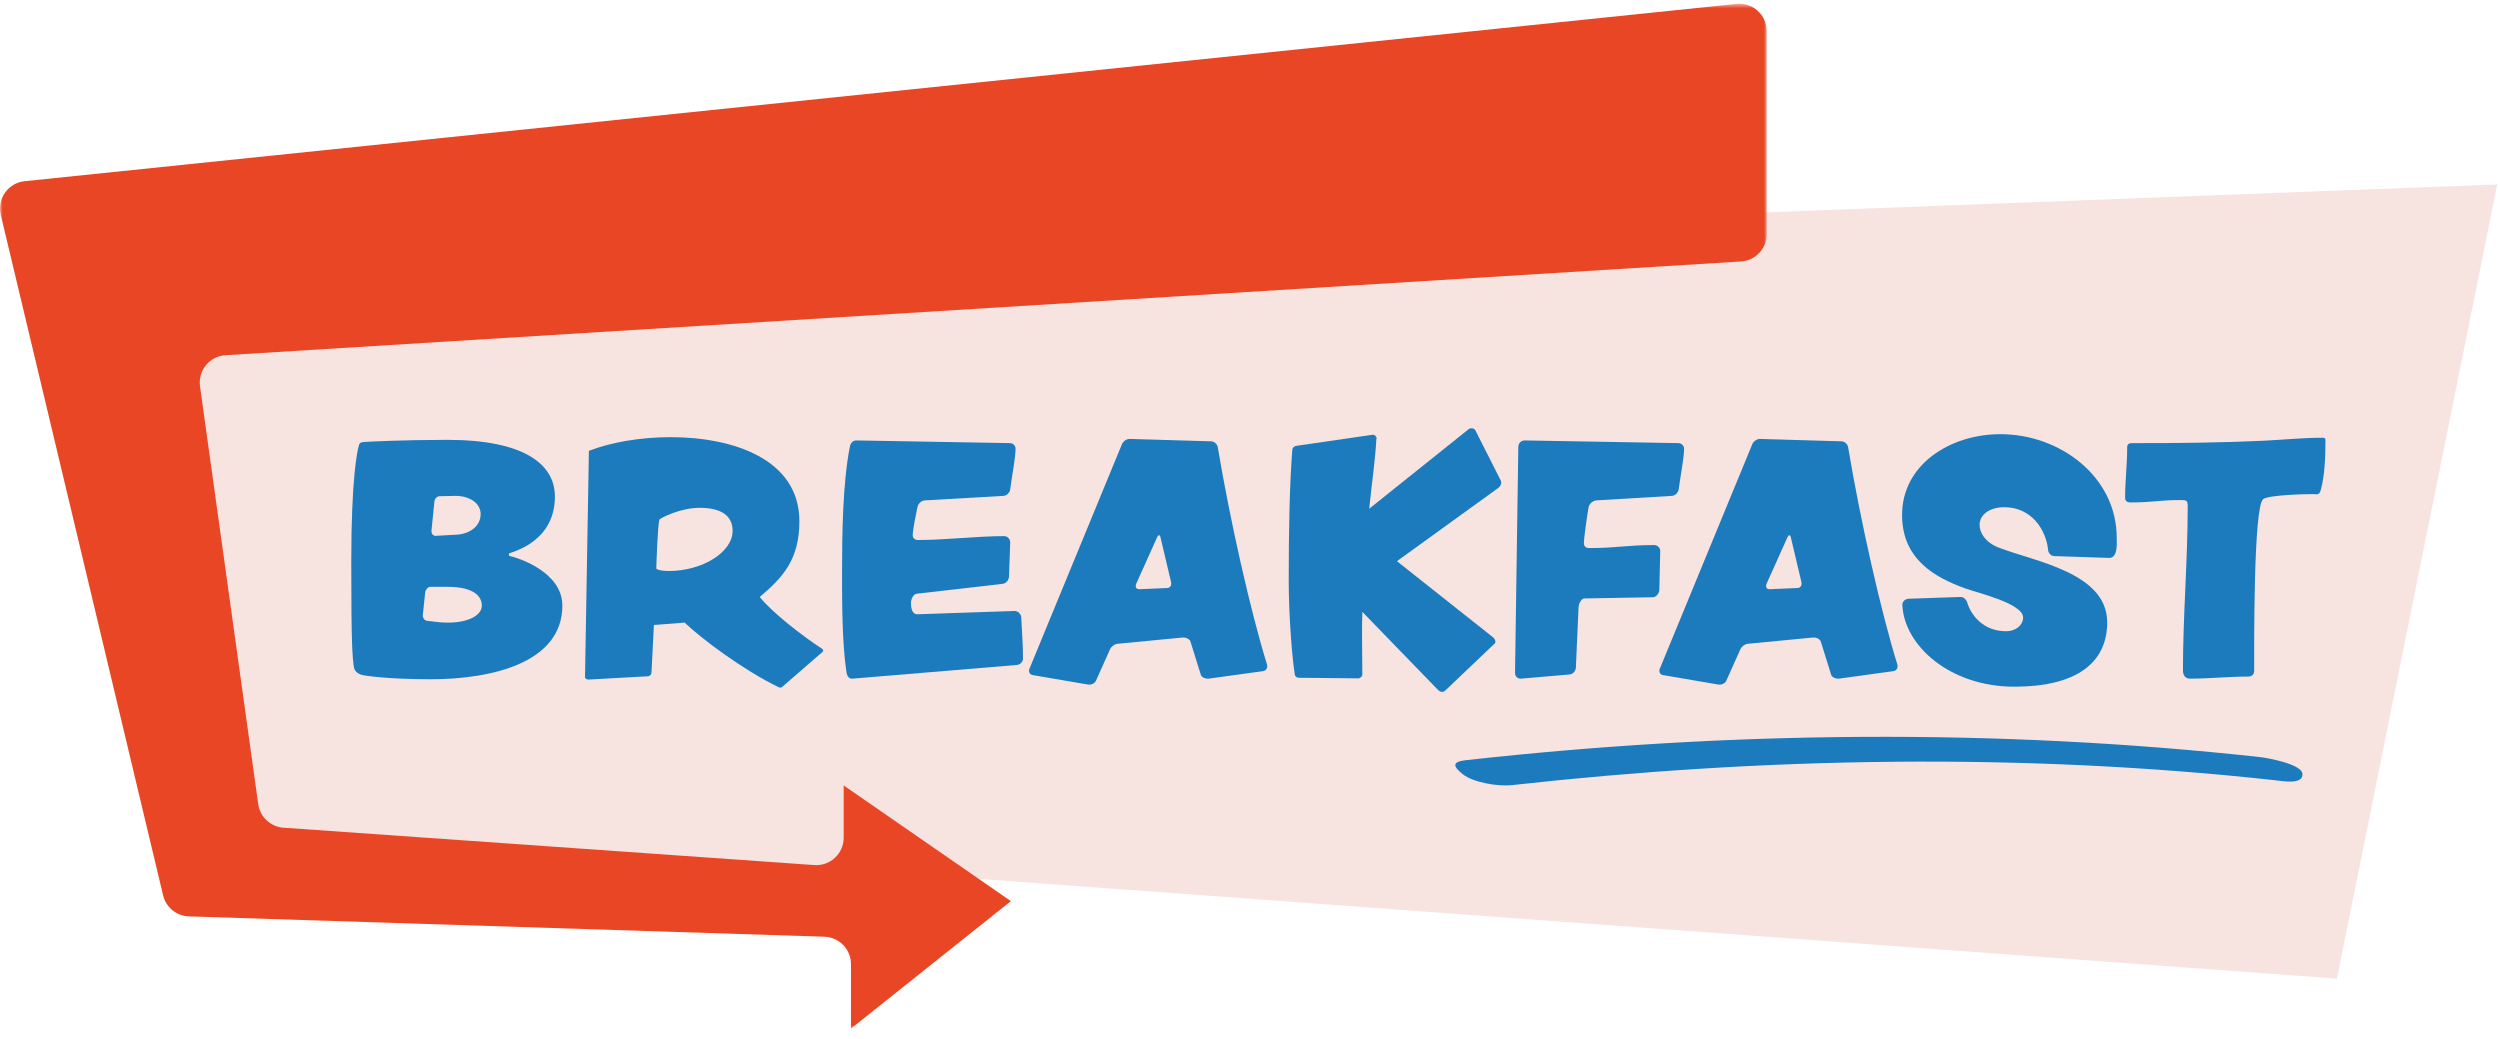
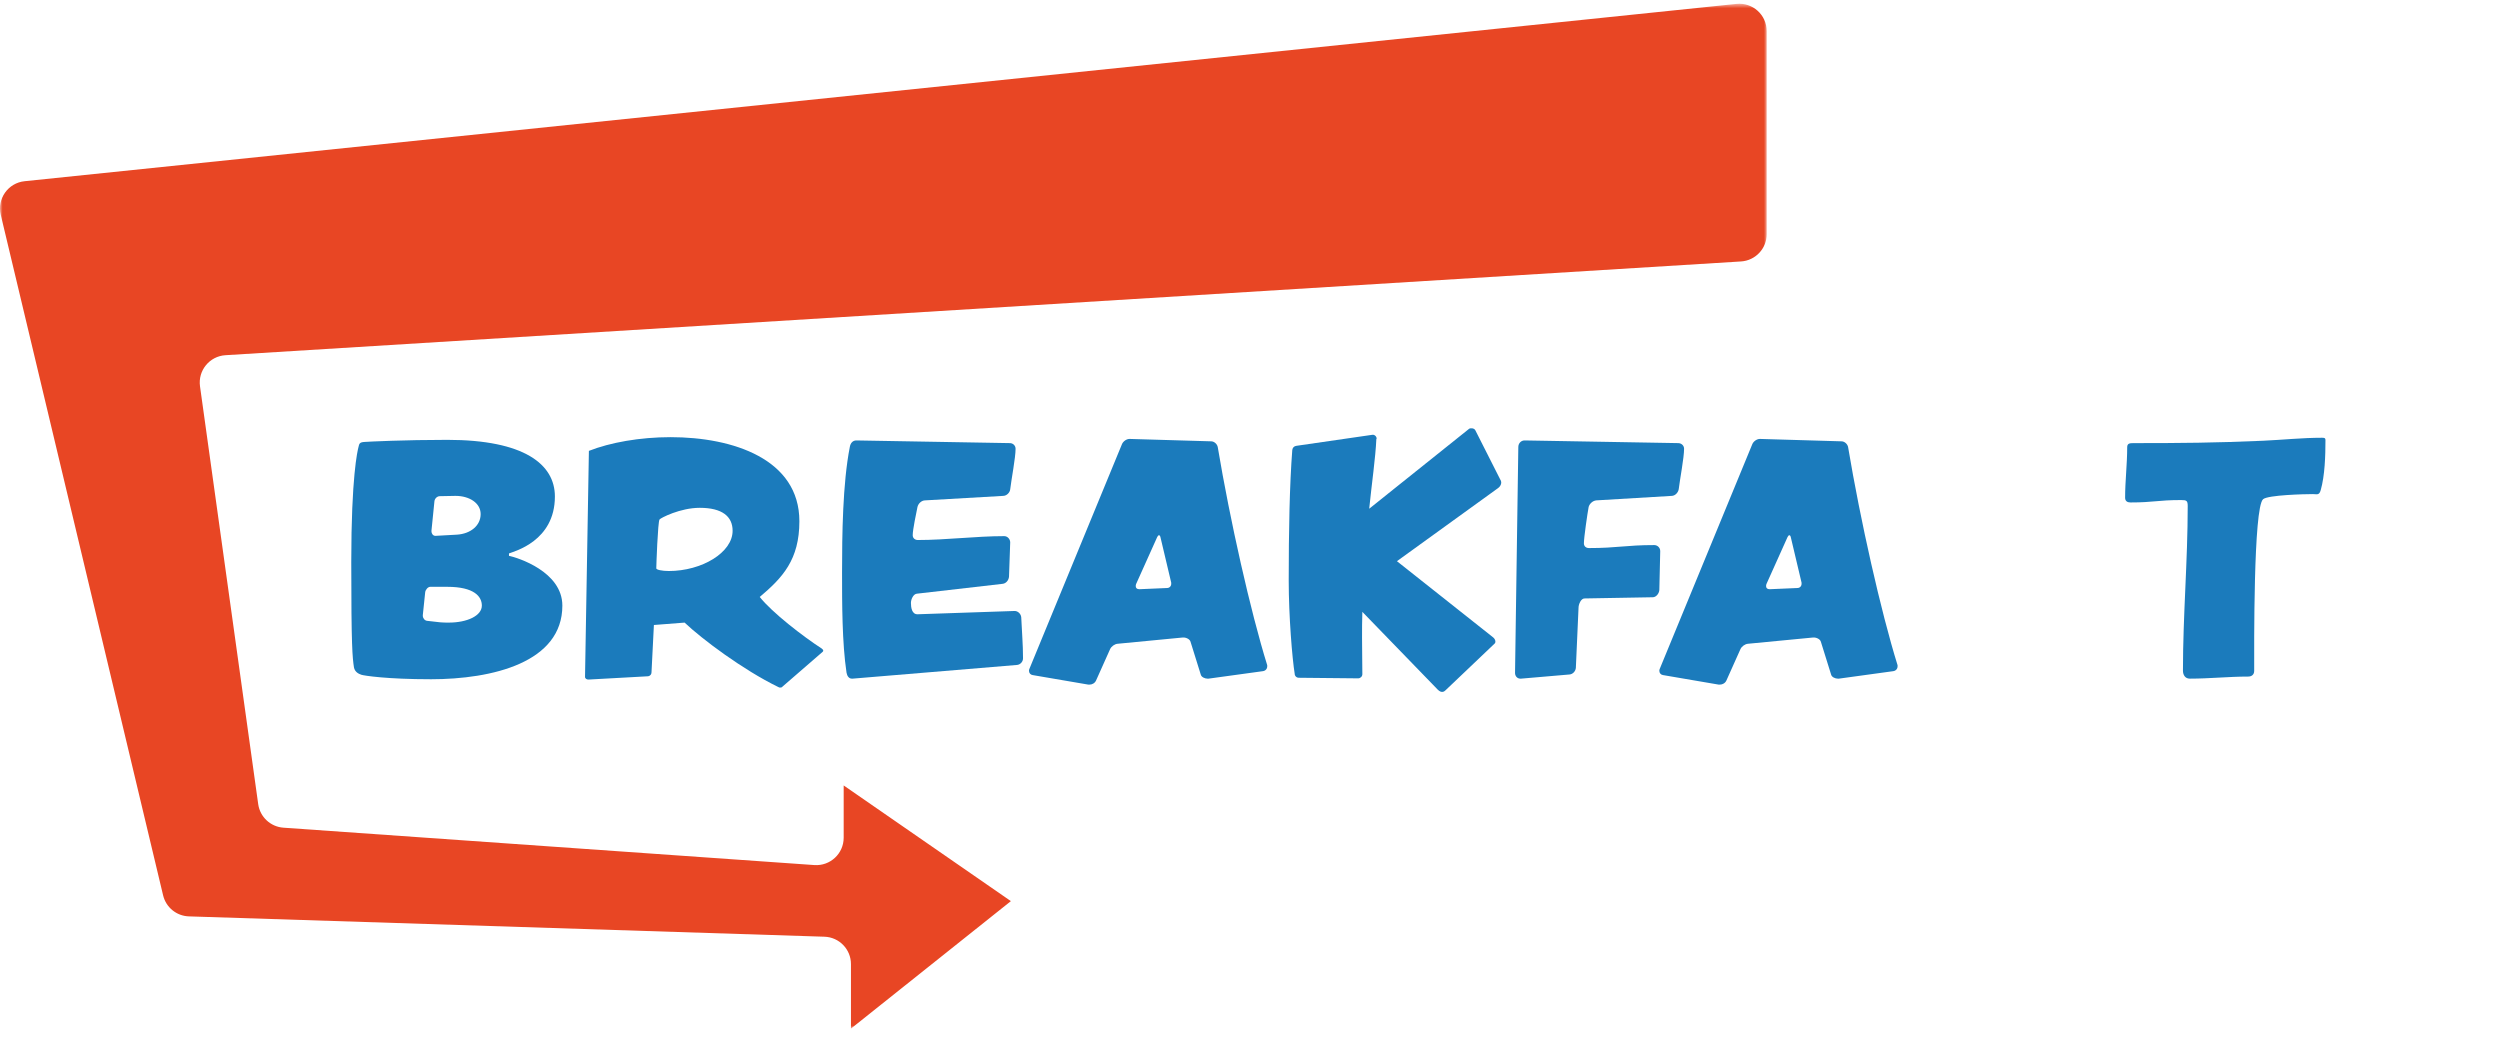
<svg xmlns="http://www.w3.org/2000/svg" height="194" viewBox="0 0 467 194" width="467">
  <mask id="a" fill="#fff">
    <path d="m0 .656h330.023v191.444h-330.023z" fill="#fff" fill-rule="evenodd" />
  </mask>
  <g fill="none" fill-rule="evenodd">
-     <path d="m31.376 51.074 435.105-16.621-29.947 148.359-387.726-28.492z" fill="#f7e3e0" />
    <g fill="#1b7bbc">
      <path d="m85.107 92.632h-.111l-2.841.054c-.501 0-.947.447-1.003.947l-.556 5.515v.111c0 .391.277.836.723.836h.056l4.01-.223c2.506-.168 4.4-1.673 4.4-3.844 0-2.06-2.116-3.397-4.678-3.397m-1.559 16.985h-.224-2.951c-.445 0-.891.558-.947 1.003l-.445 4.289v.111c0 .447.335.891.779.949l2.451.279c.558.054 1.113.054 1.615.054 3.453 0 6.183-1.282 6.183-3.174 0-1.673-1.394-3.51-6.46-3.51m-3.119 17.265c-8.131 0-12.42-.668-12.922-.835-.5-.167-1.224-.501-1.392-1.392-.277-1.892-.5-3.732-.5-19.66 0-15.983 1.17-20.772 1.336-21.44s.167-.947 1.17-1.003c.724-.056 7.519-.389 15.428-.389 14.368 0 20.104 4.566 20.104 10.581 0 8.354-7.63 10.248-8.576 10.637v.447c1.615.333 9.97 2.951 9.97 9.301 0 10.581-12.978 13.755-24.618 13.755" />
      <path d="m130.725 94.86c-3.675 0-7.296 1.892-7.519 2.171-.333.391-.612 8.799-.612 9.134 0 .277 1.113.5 2.339.5 6.181 0 11.919-3.451 11.919-7.517 0-2.674-1.95-4.287-6.127-4.287m22.945 26.899-7.519 6.516c-.054.112-.223.167-.444.167-.112 0-.223-.054-.335-.112-6.627-3.23-14.258-8.966-17.488-12.029l-5.736.445-.447 8.855c0 .335-.221.67-.666.726l-11.084.612h-.056c-.277 0-.612-.168-.612-.501l.723-42.216c3.956-1.559 9.525-2.562 15.261-2.562 11.696 0 24.058 4.121 24.058 15.706 0 7.184-3.118 10.525-7.405 14.146 2.283 2.895 8.131 7.407 11.582 9.636.168.111.281.277.281.388 0 .114-.056.168-.112.224" />
      <path d="m189.986 124.21-30.741 2.562c-.67.054-1.003-.501-1.113-1.113-.836-5.571-.836-13.032-.836-18.714 0-7.018.112-16.651 1.448-23.446.112-.67.501-1.226 1.226-1.226l28.681.501c.558 0 1.059.445 1.059 1.057 0 1.671-.78 5.681-1.003 7.575-.056.612-.668 1.226-1.336 1.226l-14.537.835c-.668 0-1.282.556-1.447 1.226-.223 1.113-.892 4.231-.892 5.29 0 .556.445.891.947.891 5.346 0 10.803-.724 16.152-.724.612 0 1.113.558 1.113 1.17l-.223 6.406c-.056.666-.558 1.28-1.224 1.336l-15.985 1.838c-.668.056-1.113 1.057-1.113 1.727 0 .835.167 2.171 1.28 2.116l18.1-.614c.614 0 1.171.556 1.226 1.17.111 2.672.333 5.012.333 7.686 0 .614-.501 1.17-1.113 1.226" />
      <path d="m218.783 108.839-2.004-8.464c-.056-.281-.167-.391-.279-.391-.111 0-.223.111-.333.333l-3.954 8.801c-.056.167-.056.277-.056.389 0 .335.221.558.668.558l5.18-.223c.445 0 .779-.335.779-.78zm17.099 16.539-10.135 1.394h-.168c-.501 0-1.17-.279-1.282-.78l-1.892-6.069c-.112-.501-.78-.838-1.336-.838h-.112l-12.196 1.171c-.559.054-1.171.501-1.394 1.003l-2.618 5.846c-.223.501-.724.78-1.226.78h-.221l-10.414-1.783c-.391-.054-.67-.389-.67-.779 0-.111 0-.224.056-.335l17.321-42.048c.223-.5.835-.947 1.392-.947h.054l15.205.447c.558 0 1.113.5 1.226 1.057 2.283 13.644 6.127 30.743 9.245 40.766v.223c0 .447-.333.836-.835.891z" />
      <path d="m280.385 89.847c.111.279.056.891-.556 1.336l-18.882 13.646 17.933 14.202c.501.389.558.947.337 1.168l-9.192 8.745c-.223.223-.724.612-1.447-.111l-14.09-14.537c-.058 1.671-.058 3.342-.058 4.903 0 2.337.058 4.564.058 6.737 0 .445-.391.779-.78.779l-11.084-.111c-.445 0-.779-.333-.779-.779-.447-2.728-1.113-10.693-1.113-17.377 0-9.188.165-17.932.666-24.393.058-.445.337-.724.78-.779l14.202-2.06c.389-.056.78.333.78.724l-.056.054c-.167 3.621-.836 8.131-1.336 13.032l18.657-14.924c.223-.168.947-.168 1.17.277z" />
      <path d="m313.581 91.407c-.111.612-.668 1.226-1.336 1.226l-14.034.835c-.67.054-1.282.612-1.45 1.226-.221 1.168-.889 5.736-.889 6.795 0 .556.389.889.947.889 5.345 0 6.849-.556 12.196-.556.614 0 1.115.501 1.115 1.113v.054l-.168 7.24c-.056.67-.612 1.338-1.226 1.338l-12.753.223c-.668 0-1.113 1.115-1.113 1.727l-.501 11.249c-.056.612-.558 1.171-1.17 1.226l-9.078.78h-.112c-.612 0-1.001-.501-1.001-1.059v-.056l.612-42.158c0-.67.501-1.226 1.17-1.226h.056l28.626.501c.612 0 1.113.445 1.113 1.057 0 1.671-.779 5.681-1.003 7.575" />
      <path d="m336.531 108.839-2.004-8.464c-.056-.281-.167-.391-.279-.391-.111 0-.223.111-.333.333l-3.954 8.801c-.056.167-.056.277-.056.389 0 .335.221.558.668.558l5.18-.223c.445 0 .779-.335.779-.78zm17.099 16.539-10.135 1.394h-.168c-.501 0-1.17-.279-1.282-.78l-1.892-6.069c-.112-.501-.78-.838-1.336-.838h-.112l-12.196 1.171c-.559.054-1.171.501-1.394 1.003l-2.618 5.846c-.223.501-.724.78-1.226.78h-.221l-10.414-1.783c-.391-.054-.67-.389-.67-.779 0-.111 0-.224.056-.335l17.321-42.048c.223-.5.835-.947 1.392-.947h.054l15.205.447c.558 0 1.113.5 1.226 1.057 2.283 13.644 6.127 30.743 9.245 40.766v.223c0 .447-.333.836-.835.891z" />
-       <path d="m395.349 102.489c-.111 1.003-.558 1.727-1.282 1.727h-.054l-10.248-.335c-.668 0-1.115-.612-1.17-1.057-.335-3.732-3.007-8.077-8.187-8.077-2.895 0-4.622 1.504-4.622 3.288 0 1.447 1.003 3.228 3.507 4.231 6.684 2.618 20.329 4.678 20.329 13.981 0 7.684-5.902 12.029-17.32 12.029-12.085 0-20.607-7.687-20.941-15.261v-.056c0-.779.78-1.113 1.17-1.113l9.634-.333h.056c.724 0 1.113.612 1.226.945.666 2.339 2.951 5.459 7.296 5.459 1.838 0 3.174-1.17 3.174-2.562 0-2.672-8.801-4.678-10.861-5.459-5.68-2.059-11.75-5.457-11.75-13.699 0-9.413 8.967-15.094 18.379-15.094 11.026 0 21.719 7.854 21.719 19.382 0 .668.056 1.336-.054 2.004" />
      <path d="m433.503 91.573c-.277 1.003-.724.724-1.448.724-1.559 0-8.354.167-9.299.947-1.838 1.503-1.673 27.846-1.673 32.081 0 .666-.444 1.057-1.113 1.057-3.619 0-7.24.389-10.916.389-.889 0-1.28-.724-1.28-1.504 0-10.248.891-20.494.891-30.743 0-1.003-.223-1.113-1.226-1.113-4.4 0-5.066.447-9.467.447-.558 0-1.001-.224-1.001-.892 0-3.119.388-6.237.388-9.411 0-.726.447-.78 1.171-.78 8.855 0 15.426-.056 24.227-.445 3.675-.167 7.295-.558 10.972-.558.388 0 .666 0 .666.445 0 2.897-.111 6.628-.891 9.357" />
-       <path d="m282.403 146.664c47.11-5.238 95.492-6.101 142.642-.906 1.323.146 5.234.891 5.051-1.229-.158-1.804-6.615-2.958-7.715-3.079-49.156-5.418-99.462-4.908-148.594.556-2.643.294-2.312 1.2-.581 2.589 2.001 1.607 6.684 2.349 9.197 2.069" />
    </g>
    <path d="m324.377.684-319.784 33.123c-3.077.32-5.17 3.272-4.452 6.28l30.328 127.121c.537 2.246 2.509 3.856 4.814 3.929l118.721 3.798c2.763.09 4.955 2.354 4.955 5.117v12.05l29.874-23.814-31.234-21.609v9.767c0 2.968-2.518 5.314-5.479 5.105l-99.176-6.982c-2.412-.172-4.376-2.006-4.711-4.401l-10.871-78.044c-.411-2.953 1.778-5.632 4.753-5.816l283.104-17.512c2.7-.167 4.803-2.404 4.803-5.109v-37.912c0-3.036-2.627-5.404-5.646-5.091" fill="#e84624" mask="url(#a)" transform="translate(0 .044)" />
  </g>
</svg>